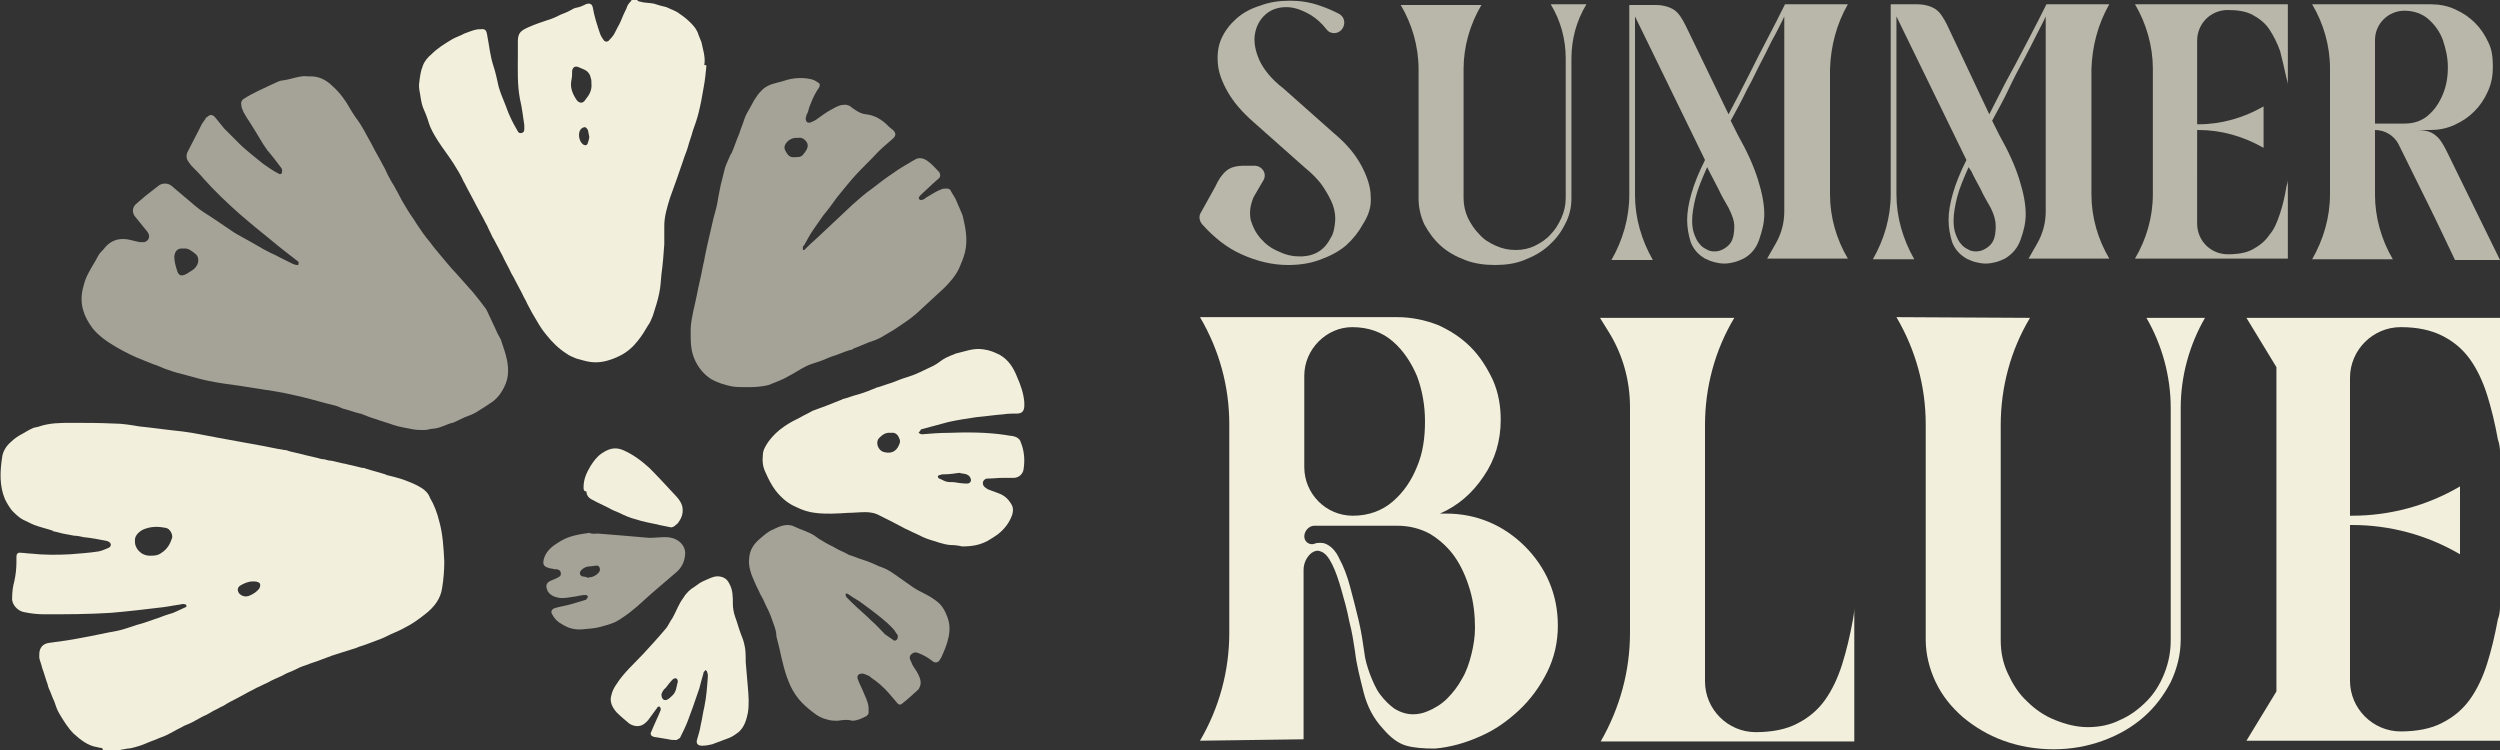
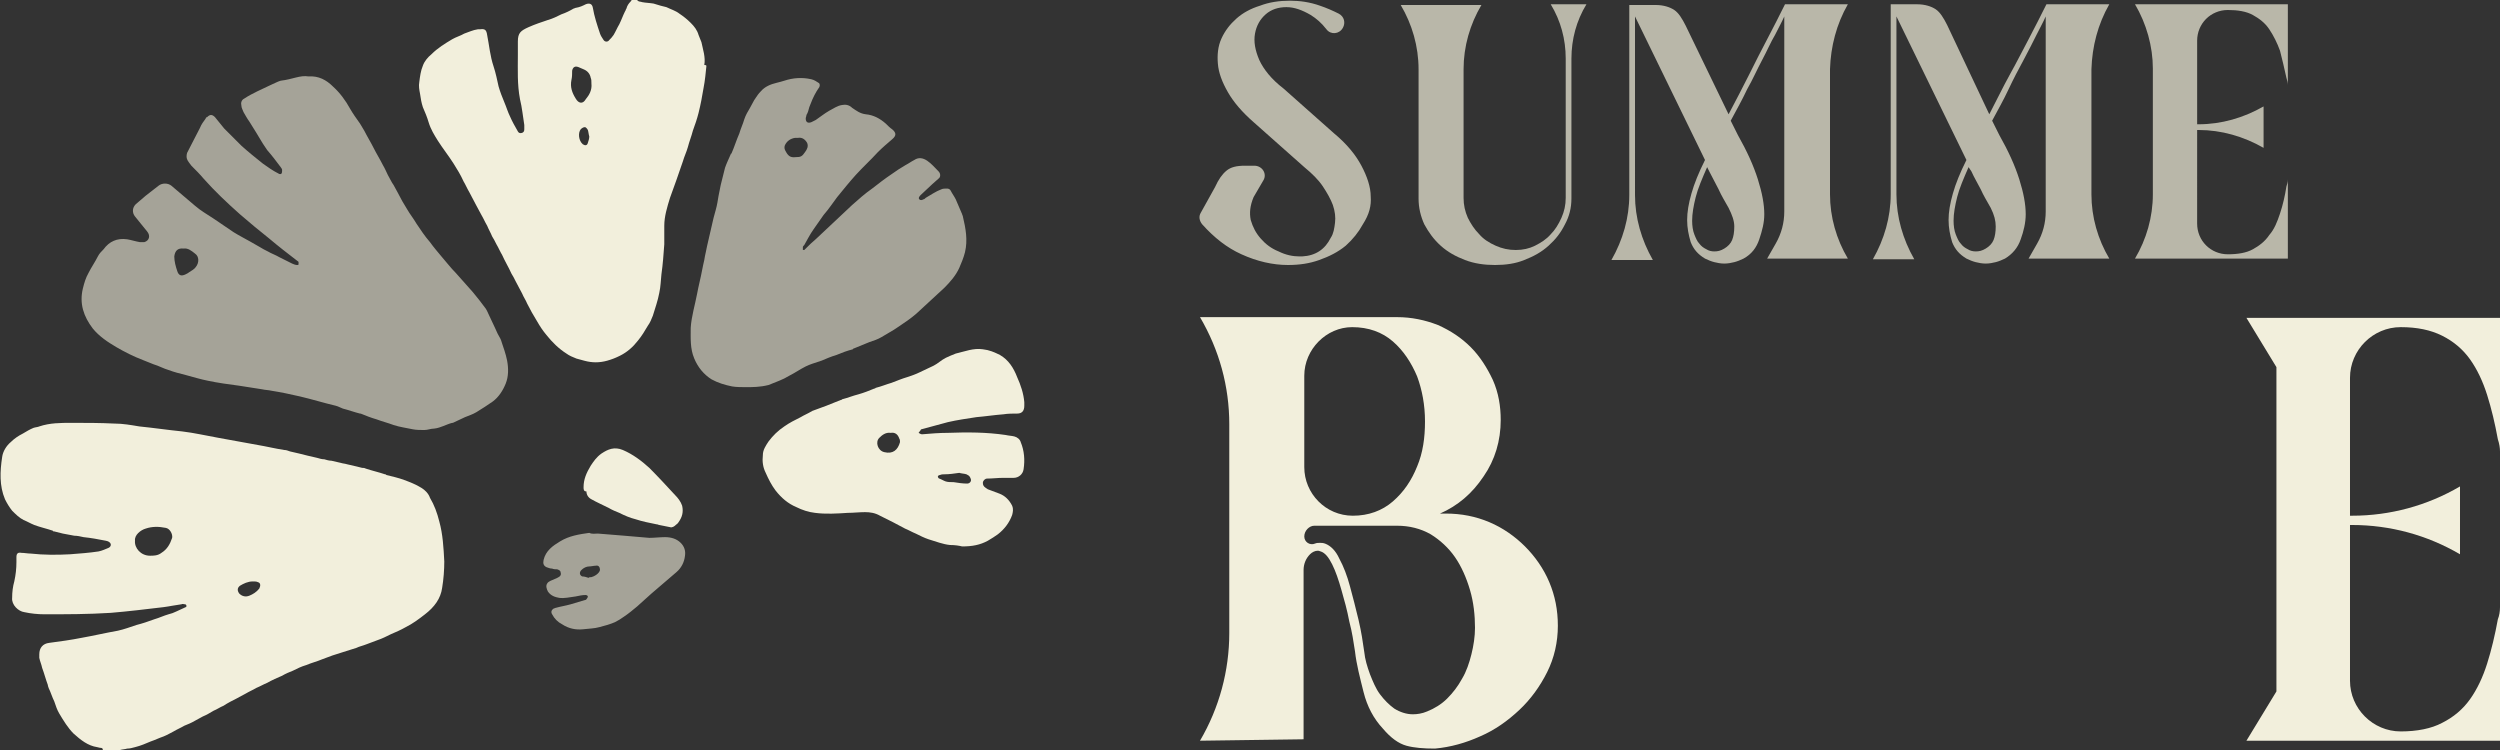
<svg xmlns="http://www.w3.org/2000/svg" version="1.1" id="Capa_1" x="0px" y="0px" viewBox="0 0 350 105" style="enable-background:new 0 0 350 105;" xml:space="preserve">
  <rect x="0" y="0" width="350" height="105" fill="#333333" stroke="none" />
  <style type="text/css">
	.st0{fill:#F2EFDC;}
	.st1{opacity:0.6;fill:#F2EFDC;enable-background:new    ;}
	.st2{opacity:0.7;}
</style>
  <g>
    <g id="Main_Logo">
      <g>
        <path class="st0" d="M14.4,105c0-0.2-0.1-0.3-0.3-0.3c-0.2,0-0.4-0.1-0.5-0.1c-1.3-0.2-2.3-1-3.3-1.9c-0.8-0.8-1.4-1.8-2-2.8     c-0.3-0.5-0.5-1.1-0.7-1.7c-0.3-0.6-0.5-1.3-0.8-1.9c0-0.1-0.1-0.2-0.1-0.4c-0.3-0.8-0.5-1.6-0.8-2.4c-0.1-0.5-0.3-0.9-0.4-1.4     c0-0.2,0-0.3,0-0.5c0-0.9,0.5-1.5,1.4-1.6c1.5-0.2,3-0.4,4.5-0.7c1.7-0.3,3.4-0.7,5.1-1c0.9-0.2,1.7-0.5,2.6-0.8     c0.8-0.2,1.7-0.5,2.5-0.8c0.7-0.2,1.3-0.5,2-0.7c0.4-0.1,0.7-0.2,1.1-0.4c0.4-0.2,0.9-0.4,1.3-0.6c0.1,0,0.1-0.1,0.1-0.2     c0-0.1-0.1-0.2-0.2-0.2c-0.2,0-0.3-0.1-0.5,0c-0.8,0.1-1.7,0.3-2.5,0.4c-2.5,0.3-5,0.6-7.4,0.8C12.3,86,9.3,86,6.2,86     c-0.9,0-1.9-0.1-2.8-0.3c-0.8-0.1-1.8-1-1.7-2c0-0.8,0.1-1.6,0.3-2.3c0.2-0.9,0.3-1.8,0.3-2.7c0-0.2,0-0.5,0-0.7     c0-0.5,0.2-0.7,0.7-0.6c0.4,0,0.9,0.1,1.3,0.1c1.8,0.2,3.7,0.2,5.5,0.1c1.3-0.1,2.7-0.2,4-0.4c0.5-0.1,0.9-0.3,1.4-0.5     c0.4-0.2,0.4-0.6,0.1-0.8c-0.1-0.1-0.4-0.2-0.5-0.2c-1-0.2-2.1-0.4-3.1-0.5c-0.4-0.1-0.9-0.2-1.3-0.2c-0.5-0.1-1.1-0.2-1.6-0.3     c-0.4-0.1-0.8-0.2-1.2-0.3c-0.1,0-0.2,0-0.2-0.1c-0.9-0.3-1.8-0.5-2.6-0.8c-0.5-0.2-1-0.5-1.5-0.7c-0.6-0.3-1.1-0.8-1.6-1.3     c-0.4-0.5-0.7-1-1-1.6c-0.8-1.9-0.7-3.9-0.4-5.9c0.1-0.8,0.6-1.6,1.2-2.1c0.5-0.5,1.1-0.9,1.7-1.2c0.5-0.3,1-0.6,1.5-0.8     c0.3-0.1,0.6-0.1,0.8-0.2c1.5-0.5,3-0.5,4.5-0.5c2,0,4,0,6,0.1c1.2,0,2.3,0.2,3.5,0.4c2,0.2,4,0.5,6,0.7c1.7,0.2,3.4,0.6,5.1,0.9     c1.8,0.3,3.7,0.7,5.5,1c1.2,0.2,2.4,0.5,3.7,0.7c0.3,0,0.5,0.1,0.8,0.2c0.4,0.1,0.9,0.2,1.3,0.3c0.4,0.1,0.8,0.2,1.2,0.3     c0.4,0.1,0.9,0.2,1.3,0.3c0.3,0.1,0.7,0.2,1,0.2c0.3,0.1,0.7,0.2,1,0.2c0.4,0.1,0.9,0.2,1.3,0.3c0.3,0.1,0.6,0.1,0.9,0.2     c0.4,0.1,0.9,0.2,1.3,0.3c0.3,0.1,0.5,0.1,0.8,0.2c0.2,0,0.3,0,0.5,0.1c0.9,0.3,1.8,0.5,2.7,0.8c0.1,0,0.1,0,0.2,0.1     c0.8,0.2,1.7,0.4,2.5,0.7c0.8,0.3,1.6,0.6,2.4,1.1c0.5,0.3,1,0.8,1.2,1.4c0.6,1,1,2.1,1.3,3.3c0.5,1.8,0.6,3.7,0.7,5.6     c0,1.2-0.1,2.5-0.3,3.7c-0.2,1.5-1.1,2.7-2.4,3.7c-0.9,0.7-1.7,1.3-2.7,1.8c-0.7,0.4-1.4,0.7-2.1,1c-0.6,0.3-1.2,0.6-1.8,0.8     c-0.5,0.2-1.1,0.4-1.6,0.6c-0.5,0.2-1,0.3-1.4,0.5c-0.6,0.2-1.3,0.4-1.9,0.6c-1,0.3-1.9,0.6-2.9,1c-0.7,0.3-1.5,0.5-2.2,0.8     c-0.7,0.2-1.3,0.5-1.9,0.8c-0.5,0.2-1,0.4-1.5,0.7c-0.7,0.3-1.4,0.6-2.1,1c-0.5,0.2-1,0.5-1.5,0.7c-0.5,0.3-1,0.5-1.5,0.8     c-0.4,0.2-0.9,0.5-1.3,0.7c-0.6,0.3-1.2,0.6-1.8,1c-0.5,0.2-0.9,0.5-1.4,0.7c-0.5,0.3-1,0.6-1.5,0.8c-0.4,0.2-0.7,0.4-1.1,0.6     c-0.5,0.3-1,0.5-1.5,0.7c-0.5,0.3-1,0.5-1.5,0.8c-0.4,0.2-0.9,0.5-1.4,0.7c-0.6,0.2-1.2,0.5-1.8,0.7c-0.7,0.3-1.4,0.6-2.2,0.8     c-0.4,0.1-0.7,0.2-1.1,0.2c-0.3,0.1-0.7,0.1-1,0.2c-0.1,0-0.1,0.2-0.2,0.3L14.4,105L14.4,105z M18.9,75.7c-0.1,1,0.8,2.1,2.1,2.1     c0.5,0,1.1,0,1.6-0.4c0.8-0.5,1.2-1.2,1.5-2.1c0.1-0.5-0.3-1.3-0.9-1.4c-1-0.2-1.9-0.2-2.8,0.1C19.7,74.2,18.8,74.9,18.9,75.7     L18.9,75.7z M35.4,81.4c-0.7,0-1.3,0.3-1.8,0.6c-0.4,0.3-0.4,0.7-0.1,1.1c0.4,0.4,0.9,0.5,1.4,0.3c0.5-0.2,1-0.5,1.4-1     c0.2-0.4,0.2-0.8-0.2-0.9C35.9,81.4,35.7,81.4,35.4,81.4L35.4,81.4z" />
        <path class="st1" d="M43.2,10.7c1.4-0.1,2.5,0.5,3.4,1.4c1,0.9,1.8,2,2.4,3.1c0.4,0.7,0.9,1.4,1.4,2.1c0.2,0.3,0.4,0.7,0.6,1     c0.4,0.8,0.9,1.6,1.3,2.4c0.4,0.8,0.9,1.6,1.3,2.4c0.3,0.5,0.5,1,0.7,1.4c0.3,0.5,0.5,1,0.8,1.4c0.2,0.4,0.4,0.7,0.6,1.1     c0.4,0.8,0.8,1.5,1.3,2.3c0.4,0.7,0.9,1.3,1.3,2c0.6,0.9,1.2,1.8,1.9,2.6c0.5,0.7,1.1,1.4,1.6,2c0.7,0.8,1.3,1.6,2,2.3     c0.8,0.9,1.6,1.8,2.4,2.7c0.6,0.7,1.2,1.5,1.8,2.3c0.2,0.3,0.3,0.6,0.5,1c0.3,0.6,0.5,1.1,0.8,1.7c0.2,0.5,0.5,1.1,0.8,1.6     c0,0.1,0.1,0.2,0.1,0.3c0.3,0.9,0.6,1.7,0.8,2.7c0.2,1.1,0.2,2.2-0.2,3.2c-0.4,1-1,1.9-1.8,2.5c-0.7,0.5-1.5,1-2.3,1.5     c-0.5,0.3-1.1,0.5-1.6,0.7c-0.6,0.3-1.1,0.5-1.7,0.8c0,0,0,0-0.1,0c-0.8,0.2-1.6,0.7-2.5,0.8c-0.5,0-0.9,0.2-1.4,0.2     c-0.5,0-1.1,0-1.6-0.1c-0.9-0.2-1.8-0.3-2.7-0.6c-0.8-0.3-1.6-0.5-2.4-0.8c-0.7-0.2-1.5-0.5-2.2-0.8c0,0-0.1,0-0.1,0     c-0.8-0.2-1.6-0.5-2.4-0.7c-0.3-0.1-0.6-0.3-1-0.4c-1.7-0.4-3.3-0.9-5-1.3c-1.3-0.3-2.7-0.6-4-0.8c-0.4-0.1-0.9-0.1-1.3-0.2     c-1.1-0.2-2.1-0.3-3.2-0.5c-1.5-0.2-3-0.4-4.4-0.7c-1-0.2-2-0.5-3.1-0.8c-0.8-0.2-1.6-0.4-2.4-0.7c-0.7-0.2-1.4-0.6-2.1-0.8     c-0.5-0.2-1-0.4-1.5-0.6c-1.3-0.5-2.5-1.1-3.7-1.8c-1.2-0.7-2.4-1.5-3.3-2.6c-1.3-1.7-1.9-3.5-1.4-5.6c0.2-0.8,0.4-1.5,0.8-2.2     c0.4-0.8,0.9-1.5,1.3-2.3c0.2-0.4,0.5-0.7,0.8-1c0.8-1.1,1.9-1.6,3.3-1.4c0.6,0.1,1.2,0.3,1.8,0.4c0.2,0,0.4,0,0.6,0     c0.7-0.2,0.9-0.9,0.4-1.5c-0.6-0.7-1.1-1.4-1.7-2.1c-0.4-0.5-0.4-1.2,0.1-1.7c0.5-0.4,0.9-0.8,1.4-1.2c0.6-0.5,1.2-0.9,1.8-1.4     c0.5-0.4,1.3-0.4,1.8,0c1.1,0.9,2.2,1.9,3.3,2.8c0.8,0.7,1.7,1.2,2.6,1.8c0.9,0.6,1.9,1.3,2.8,1.9c0.8,0.5,1.6,0.9,2.3,1.3     c0.5,0.3,0.9,0.5,1.4,0.8c0.3,0.2,0.7,0.4,1.1,0.6c0.5,0.3,1.1,0.5,1.6,0.8c0.6,0.3,1.2,0.6,1.8,0.9c0.2,0.1,0.5,0.2,0.7,0.2     c0.1,0,0.2,0,0.2-0.1c0-0.1,0-0.2,0-0.3c0-0.1-0.1-0.1-0.2-0.2c-1.3-1-2.6-2-3.9-3.1c-1.4-1.1-2.7-2.2-4.1-3.4     c-1.8-1.6-3.5-3.2-5.1-5c-0.5-0.6-1.1-1.2-1.7-1.8c-0.2-0.3-0.5-0.6-0.6-0.9c-0.1-0.2-0.1-0.6,0-0.9c0.6-1.2,1.2-2.3,1.8-3.5     c0.2-0.5,0.5-0.9,0.8-1.3c0-0.1,0.1-0.2,0.2-0.2c0.4-0.4,0.7-0.4,1.1,0c0.4,0.5,0.9,1.1,1.3,1.6c0.8,0.8,1.6,1.6,2.4,2.4     c1,0.9,2,1.7,3,2.5c0.7,0.5,1.4,1,2.2,1.4c0.1,0.1,0.4,0.1,0.4,0c0.1-0.1,0.1-0.3,0.1-0.5c0-0.1-0.1-0.3-0.2-0.4     c-0.6-0.8-1.2-1.6-1.9-2.4c-0.2-0.3-0.4-0.6-0.6-0.9c-0.6-1-1.2-2-1.9-3.1c-0.3-0.4-0.5-0.8-0.8-1.3c-0.1-0.3-0.3-0.6-0.3-0.9     c-0.1-0.4,0-0.8,0.4-1c0.6-0.4,1.2-0.7,1.8-1c0.6-0.3,1.3-0.6,1.9-0.9c0.5-0.2,1-0.5,1.4-0.6C41,11.1,42,10.5,43.2,10.7     L43.2,10.7z M25.7,34.8c-0.8-0.1-1.2,0.3-1.3,1.1c0,0.7,0.2,1.4,0.4,2c0.2,0.7,0.6,0.8,1.2,0.5c0.2-0.1,0.4-0.2,0.5-0.3     c0.3-0.2,0.7-0.4,0.9-0.7c0.5-0.6,0.5-1.5-0.1-1.9C26.8,35.1,26.3,34.7,25.7,34.8L25.7,34.8z" />
-         <path class="st0" d="M98.9,9.2c-0.1,1-0.2,2.1-0.4,3.1c-0.2,1.2-0.4,2.3-0.7,3.5c-0.2,0.8-0.5,1.7-0.8,2.5     c-0.2,0.8-0.5,1.5-0.7,2.3c-0.2,0.7-0.5,1.3-0.7,2c-0.3,0.9-0.6,1.7-0.9,2.6c-0.3,0.8-0.6,1.7-0.9,2.5c-0.4,1.3-0.8,2.6-0.8,3.9     c0,0.9,0,1.7,0,2.6c-0.1,1.4-0.2,2.8-0.4,4.2c-0.1,0.9-0.1,1.7-0.3,2.6c-0.2,1.1-0.6,2.2-0.9,3.2c-0.2,0.5-0.4,1-0.7,1.4     c-0.4,0.7-0.9,1.5-1.4,2.1c-0.7,0.9-1.5,1.6-2.5,2.1c-0.6,0.3-1.1,0.5-1.8,0.7c-1.1,0.3-2.1,0.3-3.2,0c-0.4-0.1-0.7-0.2-1.1-0.3     c-0.5-0.2-1-0.4-1.4-0.7c-1.1-0.7-2-1.6-2.8-2.6c-0.5-0.6-0.9-1.2-1.3-1.9c-0.5-0.8-1-1.7-1.4-2.5c-0.2-0.5-0.5-0.9-0.7-1.4     c-0.3-0.6-0.6-1.1-0.9-1.7c-0.2-0.4-0.4-0.8-0.6-1.1c-0.4-0.9-0.9-1.7-1.3-2.6c-0.3-0.5-0.5-1-0.8-1.5c-0.2-0.4-0.4-0.8-0.6-1.1     c-0.2-0.5-0.5-1-0.7-1.5c-0.3-0.5-0.5-1-0.8-1.5c-0.2-0.4-0.5-0.9-0.7-1.3c-0.3-0.6-0.7-1.3-1-1.9c-0.3-0.5-0.5-1-0.8-1.5     c-0.4-0.9-0.9-1.7-1.4-2.5c-0.7-1.1-1.5-2.1-2.2-3.2c-0.5-0.8-1-1.6-1.3-2.6c-0.2-0.7-0.5-1.4-0.8-2.1c-0.2-0.6-0.3-1.2-0.4-1.9     c-0.1-0.5-0.2-1.1-0.1-1.6c0.1-0.8,0.2-1.6,0.5-2.3c0.2-0.6,0.7-1.2,1.2-1.6c0.9-0.9,1.9-1.5,2.9-2.1c0.5-0.3,1.2-0.5,1.7-0.8     c0.6-0.2,1.2-0.5,1.9-0.6c0.1,0,0.2,0,0.3,0c0.7-0.1,0.9,0.1,1,0.8c0.3,1.5,0.4,2.9,0.9,4.4c0.3,0.9,0.5,1.9,0.7,2.8     c0.2,0.7,0.5,1.5,0.8,2.2c0.3,0.7,0.5,1.4,0.8,2c0.3,0.7,0.7,1.4,1.1,2.1c0.1,0.2,0.3,0.3,0.6,0.2c0.2-0.1,0.3-0.2,0.3-0.5     c0-0.2,0-0.4,0-0.6c-0.2-1.2-0.3-2.4-0.6-3.6c-0.4-2.1-0.3-4.1-0.3-6.2c0-0.6,0-1.3,0-1.9c0-1.2,0.4-1.5,1.5-2     c0.9-0.4,1.8-0.7,2.7-1c0.7-0.2,1.3-0.5,1.9-0.8c0.6-0.2,1.2-0.5,1.7-0.8c0.1,0,0.2-0.1,0.3-0.1C81.2,1,81.6,0.8,82,0.6     c0.5-0.2,0.9-0.1,1,0.5c0.2,1.2,0.6,2.4,1,3.6c0.1,0.3,0.3,0.6,0.5,0.9c0.2,0.3,0.6,0.3,0.8,0c0.2-0.2,0.4-0.4,0.6-0.7     c0.3-0.5,0.5-1,0.8-1.5c0.3-0.6,0.5-1.2,0.8-1.8c0.1-0.1,0.1-0.3,0.2-0.4c0.1-0.4,0.3-0.7,0.6-1C88.4-0.1,88.7,0,89,0     c0.1,0,0.1,0,0.2,0c0.2,0.3,0.5,0.2,0.7,0.3c0.5,0.1,1,0.1,1.6,0.2c0.3,0.1,0.7,0.2,1,0.3c0.3,0.1,0.5,0.1,0.8,0.2     c0.6,0.3,1.3,0.5,1.8,0.9c0.6,0.4,1.1,0.8,1.6,1.3c0.5,0.5,0.9,1,1.1,1.7c0.1,0.3,0.3,0.7,0.4,1c0.2,1,0.6,2.1,0.4,3.2     C98.8,9.1,98.8,9.1,98.9,9.2L98.9,9.2z M82.8,11.7c0-0.3,0-0.6-0.1-0.8c-0.1-0.6-0.5-1-1-1.2c-0.2-0.1-0.5-0.2-0.7-0.3     c-0.5-0.2-0.8,0-0.9,0.5c0,0.4,0,0.9-0.1,1.3c-0.2,1,0.1,1.8,0.6,2.6c0.4,0.7,1,0.8,1.4,0.1C82.5,13.3,82.9,12.6,82.8,11.7     L82.8,11.7z M82.5,19.1c-0.1-0.3-0.1-0.6-0.2-0.9c-0.1-0.2-0.3-0.4-0.4-0.4c-0.2,0-0.4,0.1-0.6,0.3c-0.4,0.5-0.3,1.6,0.3,2.1     c0.3,0.2,0.6,0.2,0.7-0.2C82.4,19.7,82.5,19.4,82.5,19.1L82.5,19.1z" />
+         <path class="st0" d="M98.9,9.2c-0.1,1-0.2,2.1-0.4,3.1c-0.2,1.2-0.4,2.3-0.7,3.5c-0.2,0.8-0.5,1.7-0.8,2.5     c-0.2,0.8-0.5,1.5-0.7,2.3c-0.2,0.7-0.5,1.3-0.7,2c-0.3,0.9-0.6,1.7-0.9,2.6c-0.3,0.8-0.6,1.7-0.9,2.5c-0.4,1.3-0.8,2.6-0.8,3.9     c0,0.9,0,1.7,0,2.6c-0.1,1.4-0.2,2.8-0.4,4.2c-0.1,0.9-0.1,1.7-0.3,2.6c-0.2,1.1-0.6,2.2-0.9,3.2c-0.2,0.5-0.4,1-0.7,1.4     c-0.4,0.7-0.9,1.5-1.4,2.1c-0.7,0.9-1.5,1.6-2.5,2.1c-0.6,0.3-1.1,0.5-1.8,0.7c-1.1,0.3-2.1,0.3-3.2,0c-0.4-0.1-0.7-0.2-1.1-0.3     c-0.5-0.2-1-0.4-1.4-0.7c-1.1-0.7-2-1.6-2.8-2.6c-0.5-0.6-0.9-1.2-1.3-1.9c-0.5-0.8-1-1.7-1.4-2.5c-0.2-0.5-0.5-0.9-0.7-1.4     c-0.3-0.6-0.6-1.1-0.9-1.7c-0.2-0.4-0.4-0.8-0.6-1.1c-0.4-0.9-0.9-1.7-1.3-2.6c-0.3-0.5-0.5-1-0.8-1.5c-0.2-0.4-0.4-0.8-0.6-1.1     c-0.2-0.5-0.5-1-0.7-1.5c-0.3-0.5-0.5-1-0.8-1.5c-0.2-0.4-0.5-0.9-0.7-1.3c-0.3-0.6-0.7-1.3-1-1.9c-0.3-0.5-0.5-1-0.8-1.5     c-0.4-0.9-0.9-1.7-1.4-2.5c-0.7-1.1-1.5-2.1-2.2-3.2c-0.5-0.8-1-1.6-1.3-2.6c-0.2-0.7-0.5-1.4-0.8-2.1c-0.2-0.6-0.3-1.2-0.4-1.9     c-0.1-0.5-0.2-1.1-0.1-1.6c0.1-0.8,0.2-1.6,0.5-2.3c0.2-0.6,0.7-1.2,1.2-1.6c0.9-0.9,1.9-1.5,2.9-2.1c0.5-0.3,1.2-0.5,1.7-0.8     c0.6-0.2,1.2-0.5,1.9-0.6c0.1,0,0.2,0,0.3,0c0.7-0.1,0.9,0.1,1,0.8c0.3,1.5,0.4,2.9,0.9,4.4c0.3,0.9,0.5,1.9,0.7,2.8     c0.2,0.7,0.5,1.5,0.8,2.2c0.3,0.7,0.5,1.4,0.8,2c0.3,0.7,0.7,1.4,1.1,2.1c0.1,0.2,0.3,0.3,0.6,0.2c0.2-0.1,0.3-0.2,0.3-0.5     c0-0.2,0-0.4,0-0.6c-0.2-1.2-0.3-2.4-0.6-3.6c-0.4-2.1-0.3-4.1-0.3-6.2c0-0.6,0-1.3,0-1.9c0-1.2,0.4-1.5,1.5-2     c0.9-0.4,1.8-0.7,2.7-1c0.7-0.2,1.3-0.5,1.9-0.8c0.6-0.2,1.2-0.5,1.7-0.8c0.1,0,0.2-0.1,0.3-0.1C81.2,1,81.6,0.8,82,0.6     c0.5-0.2,0.9-0.1,1,0.5c0.2,1.2,0.6,2.4,1,3.6c0.1,0.3,0.3,0.6,0.5,0.9c0.2,0.3,0.6,0.3,0.8,0c0.2-0.2,0.4-0.4,0.6-0.7     c0.3-0.5,0.5-1,0.8-1.5c0.3-0.6,0.5-1.2,0.8-1.8c0.1-0.1,0.1-0.3,0.2-0.4c0.1-0.4,0.3-0.7,0.6-1C88.4-0.1,88.7,0,89,0     c0.1,0,0.1,0,0.2,0c0.2,0.3,0.5,0.2,0.7,0.3c0.5,0.1,1,0.1,1.6,0.2c0.3,0.1,0.7,0.2,1,0.3c0.3,0.1,0.5,0.1,0.8,0.2     c0.6,0.3,1.3,0.5,1.8,0.9c0.6,0.4,1.1,0.8,1.6,1.3c0.5,0.5,0.9,1,1.1,1.7c0.1,0.3,0.3,0.7,0.4,1c0.2,1,0.6,2.1,0.4,3.2     C98.8,9.1,98.8,9.1,98.9,9.2L98.9,9.2z M82.8,11.7c0-0.3,0-0.6-0.1-0.8c-0.1-0.6-0.5-1-1-1.2c-0.2-0.1-0.5-0.2-0.7-0.3     c-0.5-0.2-0.8,0-0.9,0.5c0,0.4,0,0.9-0.1,1.3c-0.2,1,0.1,1.8,0.6,2.6c0.4,0.7,1,0.8,1.4,0.1C82.5,13.3,82.9,12.6,82.8,11.7     L82.8,11.7z M82.5,19.1c-0.1-0.3-0.1-0.6-0.2-0.9c-0.1-0.2-0.3-0.4-0.4-0.4c-0.2,0-0.4,0.1-0.6,0.3c-0.4,0.5-0.3,1.6,0.3,2.1     c0.3,0.2,0.6,0.2,0.7-0.2C82.4,19.7,82.5,19.4,82.5,19.1z" />
        <path class="st1" d="M104.4,54.2c-0.6,0-1.3,0-1.9-0.1c-1-0.2-2-0.5-2.9-1c-1.1-0.7-1.9-1.7-2.4-2.9c-0.6-1.4-0.5-2.9-0.5-4.3     c0.1-1.6,0.6-3.2,0.9-4.8c0.2-1.1,0.5-2.2,0.7-3.3c0.1-0.5,0.2-1,0.3-1.4c0.1-0.7,0.3-1.4,0.4-2c0.3-1.3,0.6-2.6,0.9-3.9     c0.1-0.4,0.2-0.7,0.3-1.1c0.2-0.7,0.3-1.4,0.4-2c0.1-0.5,0.2-1,0.3-1.5c0.2-0.8,0.4-1.6,0.6-2.4c0.2-0.6,0.5-1.2,0.8-1.9     c0,0,0-0.1,0.1-0.1c0.4-0.9,0.7-1.9,1.1-2.8c0.2-0.7,0.5-1.3,0.7-2c0.2-0.6,0.5-1.1,0.8-1.6c0.3-0.5,0.5-1,0.8-1.4     c0.2-0.3,0.4-0.6,0.7-0.9c0.6-0.7,1.4-1,2.2-1.2c0.4-0.1,0.8-0.2,1.1-0.3c1.2-0.4,2.5-0.5,3.8-0.2c0.4,0.1,0.7,0.3,1,0.5     c0.2,0.1,0.2,0.4,0.1,0.6c-0.5,0.7-0.9,1.5-1.2,2.3c-0.1,0.2-0.1,0.3-0.2,0.5c-0.1,0.4-0.2,0.8-0.4,1.1c0,0.2-0.1,0.3-0.1,0.5     c0,0.5,0.3,0.7,0.8,0.5c0.2-0.1,0.4-0.2,0.6-0.3c0.6-0.4,1.2-0.9,1.9-1.3c0.6-0.3,1.1-0.7,1.8-0.8c0.5-0.1,1,0,1.4,0.4     c0.6,0.4,1.1,0.8,1.9,0.9c1.1,0.1,2,0.6,2.8,1.3c0.3,0.3,0.6,0.6,0.9,0.8c0.6,0.5,0.6,0.9,0,1.4c-0.7,0.6-1.4,1.2-2,1.8     c-1,1.1-2.1,2.1-3.1,3.2c-0.9,1-1.7,2-2.6,3.1c-0.6,0.8-1.2,1.7-1.9,2.5c-0.5,0.7-0.9,1.3-1.4,2c-0.5,0.7-0.9,1.5-1.3,2.2     c-0.1,0.1-0.2,0.2-0.2,0.3c0,0.1,0,0.3,0,0.4c0.1,0,0.3,0,0.3-0.1c0.5-0.5,1-1,1.6-1.5c1.7-1.6,3.3-3.1,5-4.7     c0.9-0.8,1.8-1.6,2.8-2.3c0.9-0.7,1.8-1.4,2.7-2c0.7-0.5,1.3-0.9,2-1.3c0.4-0.2,0.8-0.5,1.2-0.7c0.6-0.4,1.2-0.3,1.8,0.1     c0.6,0.4,1.1,1,1.6,1.5c0.3,0.3,0.3,0.8,0,1c-0.3,0.3-0.6,0.5-0.9,0.8c-0.5,0.5-1.1,1-1.6,1.5c-0.1,0.1-0.4,0.4-0.2,0.6     c0.2,0.2,0.4,0.1,0.6,0c0.1,0,0.2-0.1,0.3-0.2c0.7-0.4,1.4-0.9,2.2-1.2c0.2-0.1,0.5-0.1,0.8-0.1c0.2,0,0.4,0.1,0.5,0.3     c0.2,0.4,0.5,0.8,0.7,1.2c0.3,0.7,0.6,1.4,0.9,2.1c0,0.1,0.1,0.2,0.1,0.3c0.4,1.7,0.7,3.3,0.3,5c-0.2,0.8-0.5,1.5-0.8,2.2     c-0.5,1.1-1.3,2-2.1,2.8c-1.3,1.2-2.6,2.4-3.9,3.6c-0.8,0.7-1.7,1.3-2.6,1.9c-0.7,0.5-1.5,0.9-2.3,1.4c-0.5,0.3-1.1,0.5-1.7,0.7     c-0.7,0.3-1.5,0.6-2.2,0.9c0,0-0.1,0-0.1,0.1c-0.8,0.2-1.6,0.5-2.3,0.8c-0.7,0.2-1.4,0.5-2.1,0.8c-0.1,0-0.2,0.1-0.3,0.1     c-0.6,0.2-1.3,0.4-1.9,0.7c-0.8,0.4-1.5,0.9-2.3,1.3c-0.5,0.3-0.9,0.5-1.4,0.7c-0.5,0.2-1,0.4-1.5,0.6     C106.4,54.2,105.4,54.2,104.4,54.2L104.4,54.2z M111.4,22c0.7,0,0.9-0.1,1.3-0.7c0.3-0.4,0.5-0.8,0.3-1.3     c-0.3-0.5-0.7-0.8-1.3-0.7c-0.1,0-0.3,0-0.4,0c-0.6,0.1-1.1,0.4-1.4,1c-0.1,0.2-0.1,0.5,0,0.7C110.3,21.8,110.6,22.1,111.4,22     L111.4,22z" />
        <path class="st0" d="M134.7,76.5c-0.4-0.1-1-0.2-1.7-0.2c-1-0.1-2-0.5-3-0.8c-0.6-0.2-1.2-0.5-1.8-0.8c-0.5-0.2-1-0.5-1.5-0.7     c-0.6-0.3-1.1-0.6-1.7-0.9c-0.6-0.3-1.2-0.6-1.8-0.9c-0.7-0.4-1.4-0.5-2.1-0.5c-0.8,0-1.6,0.1-2.4,0.1c-1.5,0.1-3.1,0.2-4.6,0     c-0.9-0.1-1.8-0.4-2.6-0.8c-1.2-0.5-2.1-1.3-2.9-2.3c-0.6-0.8-1-1.6-1.4-2.5c-0.4-0.8-0.5-1.6-0.4-2.5c0-0.7,0.4-1.3,0.8-1.9     c0.6-0.8,1.3-1.5,2.2-2.1c0.7-0.5,1.5-0.9,2.3-1.3c0.5-0.3,1-0.5,1.5-0.8c0.1,0,0.1-0.1,0.2-0.1c0.6-0.2,1.3-0.5,1.9-0.7     c0.7-0.3,1.3-0.5,2-0.8c0.1,0,0.1,0,0.2-0.1c0.8-0.2,1.5-0.5,2.3-0.7c0.7-0.2,1.5-0.5,2.2-0.8c0.1,0,0.1,0,0.2-0.1     c0.8-0.2,1.5-0.5,2.2-0.7c0.8-0.3,1.5-0.6,2.2-0.8c0.6-0.2,1.2-0.4,1.8-0.7c0.6-0.3,1.3-0.6,1.9-0.9c0.6-0.3,1.1-0.8,1.7-1.1     c0.4-0.2,0.9-0.4,1.4-0.6c1.3-0.3,2.5-0.8,3.8-0.6c0.9,0.1,1.6,0.4,2.4,0.8c1.2,0.7,1.9,1.8,2.4,3.1c0.5,1.1,0.9,2.3,1,3.5     c0,0.1,0,0.3,0,0.5c0,0.7-0.3,1.1-1,1.1c-0.6,0-1.3,0-1.9,0.1c-1.3,0.1-2.6,0.3-3.8,0.4c-1.3,0.2-2.7,0.4-4,0.7     c-1.2,0.3-2.5,0.7-3.7,1c0,0-0.1,0-0.1,0.1c-0.1,0.1-0.2,0.3-0.3,0.4c0.2,0.1,0.3,0.2,0.5,0.2c1.2-0.1,2.4-0.2,3.6-0.2     c2.7-0.1,5.4-0.1,8.1,0.3c0.4,0.1,0.8,0.1,1.2,0.2c0.4,0.1,0.8,0.4,0.9,0.8c0.5,1.2,0.6,2.5,0.4,3.8c-0.1,0.7-0.7,1.2-1.4,1.2     c-0.5,0-1,0-1.5,0c-0.7,0-1.5,0.1-2.2,0.1c-0.3,0-0.6,0.3-0.6,0.6s0.1,0.5,0.4,0.7c0.1,0.1,0.2,0.1,0.3,0.2     c0.5,0.2,1.1,0.4,1.6,0.6c0.8,0.3,1.4,0.9,1.8,1.7c0.2,0.5,0.1,0.9,0,1.3c-0.4,1.1-1.1,2-2,2.7c-0.4,0.3-0.9,0.6-1.4,0.9     C137.2,76.3,136.1,76.5,134.7,76.5L134.7,76.5z M124.7,60.6c-0.7-0.1-1.2,0.3-1.6,0.7c-0.6,0.6-0.2,1.8,0.7,2     c1.2,0.3,1.9-0.3,2.2-1.4c0-0.1,0-0.4-0.1-0.5C125.7,60.8,125.3,60.5,124.7,60.6L124.7,60.6z M134.3,66.2c-0.7,0.1-1.4,0.2-2,0.2     c-0.2,0-0.5,0-0.7,0.1c-0.1,0-0.3,0.1-0.3,0.2c0,0.1,0.1,0.3,0.2,0.3c0.3,0.1,0.6,0.3,0.9,0.4c0.3,0.1,0.7,0.1,1.1,0.1     c0.6,0.1,1.3,0.2,1.9,0.2c0.2,0,0.4-0.1,0.5-0.3c0.1-0.2,0-0.4-0.1-0.6c-0.1-0.2-0.3-0.3-0.5-0.4C135,66.3,134.6,66.3,134.3,66.2     z" />
-         <path class="st1" d="M117.3,100.9c-0.5,0-1.1,0-1.6-0.2c-0.5-0.1-1.1-0.4-1.5-0.7c-0.7-0.5-1.3-1-1.9-1.6     c-0.7-0.7-1.2-1.5-1.6-2.3c-0.8-1.7-1.2-3.6-1.6-5.4c-0.1-0.4-0.2-0.8-0.3-1.2c0-0.1-0.1-0.3-0.1-0.4c0-0.9-0.4-1.7-0.7-2.6     c-0.2-0.6-0.5-1.2-0.8-1.8c-0.2-0.5-0.5-1.1-0.8-1.6c-0.2-0.5-0.5-1-0.7-1.5c-0.5-1.1-1-2.3-0.8-3.6c0.1-1,0.6-1.8,1.4-2.5     c0.6-0.5,1.2-1.1,2-1.4c1-0.5,2-0.9,3.1-0.3c0.6,0.3,1.3,0.5,1.9,0.8c0.5,0.2,0.9,0.5,1.3,0.8c0.3,0.2,0.7,0.4,1,0.6     c0.5,0.3,1,0.5,1.5,0.8c0.5,0.3,1.1,0.5,1.6,0.8c0.1,0,0.1,0.1,0.2,0.1c0.7,0.2,1.3,0.5,2,0.7c0.7,0.2,1.3,0.5,2,0.8     c0.1,0.1,0.3,0.1,0.5,0.2c0.6,0.2,1.1,0.5,1.7,0.9c0.6,0.4,1.1,0.8,1.7,1.2c0.3,0.2,0.7,0.5,1,0.7c0.6,0.4,1.2,0.7,1.8,1     c0.6,0.3,1.2,0.7,1.7,1.1c0.6,0.5,1,1.2,1.3,2c0.4,1,0.4,1.9,0.2,2.9c-0.2,1-0.6,1.9-1,2.8c-0.1,0.2-0.2,0.3-0.3,0.5     c-0.3,0.3-0.6,0.3-0.9,0.1c-0.6-0.5-1.3-0.9-2.1-1.2c-0.3-0.1-0.5-0.1-0.8,0.1c-0.3,0.2-0.4,0.5-0.3,0.8c0.1,0.2,0.2,0.4,0.3,0.7     c0.2,0.4,0.6,0.9,0.8,1.3c0.3,0.6,0.6,1.3,0.2,2c0,0.1-0.1,0.1-0.1,0.2c-0.8,0.7-1.5,1.4-2.3,2c-0.2,0.2-0.5,0.2-0.7-0.1     c-0.4-0.5-0.8-0.9-1.2-1.4c-0.7-0.8-1.5-1.5-2.4-2.1c-0.1-0.1-0.2-0.2-0.4-0.3c-0.3-0.1-0.6-0.3-0.9-0.3c-0.5,0-0.8,0.3-0.6,0.8     c0.2,0.6,0.5,1.1,0.7,1.6c0.3,0.8,0.7,1.4,0.8,2.3c0,0.2,0,0.5,0,0.8c0,0.2-0.2,0.4-0.4,0.5c-0.6,0.3-1.2,0.6-1.9,0.6     C118.6,100.7,118,100.8,117.3,100.9L117.3,100.9z M125.7,89.1c0,0,0-0.2-0.1-0.3c-0.2-0.2-0.3-0.5-0.5-0.7c-1-1.1-2.2-2-3.4-2.9     c-0.7-0.5-1.3-1-2-1.4c-0.4-0.2-0.7-0.5-1.1-0.7c-0.1,0-0.2,0-0.2,0c0,0,0,0.2,0,0.3c0,0.1,0.1,0.1,0.1,0.2     c0.2,0.2,0.5,0.5,0.7,0.7c0.9,0.9,1.9,1.7,2.8,2.6c0.7,0.6,1.3,1.3,1.9,1.9c0.4,0.3,0.9,0.6,1.3,0.9     C125.5,89.7,125.7,89.5,125.7,89.1L125.7,89.1z" />
-         <path class="st0" d="M104.4,92.7c0.1,1.2,0.2,2.3,0.3,3.5c0.1,1.2,0.2,2.4,0,3.6c-0.2,1-0.5,2-1.3,2.7c-0.4,0.3-0.8,0.6-1.3,0.8     c-0.8,0.3-1.6,0.6-2.4,0.9c-0.4,0.1-0.9,0.2-1.4,0.2c-0.6,0-0.9-0.3-0.7-0.9c0.2-0.7,0.4-1.3,0.5-2c0.2-0.8,0.3-1.7,0.5-2.5     c0.3-1.4,0.4-2.9,0.5-4.3c0-0.2,0-0.4-0.1-0.6c0-0.1-0.1-0.2-0.2-0.3c-0.1,0.1-0.2,0.2-0.3,0.3c0,0,0,0,0,0.1     c-0.2,0.7-0.4,1.4-0.6,2.2c-0.3,0.9-0.6,1.7-0.9,2.6c-0.2,0.6-0.5,1.3-0.7,1.9c-0.3,0.8-0.7,1.6-1.1,2.4     c-0.1,0.1-0.3,0.2-0.5,0.3c-0.4,0-0.8,0-1.1-0.1c-0.6-0.1-1.2-0.2-1.8-0.3c-0.1,0-0.2,0-0.4-0.1c-0.3-0.1-0.4-0.4-0.2-0.7     c0.4-1,0.9-2,1.3-3c0,0,0-0.1,0-0.2c0-0.1-0.1-0.2-0.2-0.3c-0.1,0-0.3,0.1-0.3,0.2c-0.4,0.5-0.7,1-1.1,1.5     c-0.2,0.3-0.5,0.6-0.8,0.8c-0.6,0.4-1.4,0.3-2-0.1c-0.6-0.5-1.2-1-1.8-1.6c-0.6-0.7-1-1.5-0.7-2.4c0.1-0.5,0.4-1.1,0.7-1.5     c1-1.6,2.5-2.9,3.8-4.3c1.1-1.2,2.2-2.4,3.2-3.6c0.3-0.4,0.5-0.9,0.8-1.3c0.3-0.5,0.5-1,0.8-1.6c0.2-0.4,0.4-0.8,0.7-1.2     c0.4-0.7,1-1.3,1.7-1.7c0.4-0.3,0.8-0.6,1.3-0.8c0.7-0.3,1.4-0.7,2.1-0.6c0.7,0.1,1.1,0.4,1.4,1c0.5,0.9,0.5,1.8,0.5,2.8     c0,0.6,0.1,1.2,0.3,1.8c0.3,0.8,0.5,1.6,0.8,2.4c0.2,0.5,0.4,1,0.5,1.5C104.4,90.9,104.4,91.8,104.4,92.7     C104.5,92.7,104.4,92.7,104.4,92.7L104.4,92.7z M92.6,97.2c0,0.7,0.4,1,0.9,0.7c0.2-0.1,0.5-0.4,0.7-0.6c0.5-0.5,0.5-1.2,0.7-1.9     c0-0.1-0.1-0.4-0.2-0.4c-0.1-0.1-0.4,0-0.5,0.1c-0.4,0.4-0.7,0.8-1,1.2C92.9,96.5,92.7,96.9,92.6,97.2L92.6,97.2z" />
        <path class="st1" d="M83.7,74.7c1.2,0.1,2.4,0.2,3.7,0.3c1.2,0.1,2.3,0.2,3.5,0.3c0.7,0,1.5-0.1,2.2-0.1c0.8,0,1.6,0.2,2.2,0.8     c0.5,0.5,0.7,1.1,0.6,1.8c-0.1,0.9-0.5,1.7-1.2,2.3c-1.2,1-2.3,2-3.5,3c-0.7,0.6-1.3,1.2-2,1.8c-0.6,0.5-1.2,1-1.8,1.4     c-0.4,0.3-0.9,0.6-1.3,0.8c-0.7,0.3-1.4,0.5-2.2,0.7c-0.7,0.2-1.5,0.2-2.3,0.3c-1,0.1-2-0.1-2.9-0.7c-0.6-0.3-1.1-0.8-1.4-1.4     c-0.2-0.3-0.1-0.6,0.2-0.8c0.1,0,0.2-0.1,0.3-0.1c0.7-0.2,1.4-0.3,2.1-0.5c0.7-0.2,1.3-0.4,2-0.6c0.1,0,0.1,0,0.2-0.1     c0.1-0.1,0.2-0.3,0.2-0.4c0-0.1-0.2-0.2-0.3-0.2c-0.5,0-0.9,0.1-1.4,0.2c-0.8,0.1-1.6,0.3-2.3,0.2c-0.6-0.1-1.2-0.3-1.6-0.9     c-0.2-0.4-0.3-0.8-0.1-1.1c0.1-0.2,0.3-0.3,0.5-0.4c0.4-0.2,0.8-0.3,1.1-0.5c0.2-0.1,0.4-0.3,0.3-0.6c0-0.3-0.2-0.4-0.5-0.5     c-0.2,0-0.5,0-0.7-0.1c-0.3,0-0.5-0.1-0.8-0.2c-0.4-0.2-0.5-0.5-0.4-1c0.3-1.3,1.3-2,2.3-2.6c1.3-0.8,2.7-1,4.1-1.2     C82.9,74.8,83.3,74.7,83.7,74.7L83.7,74.7z M82.4,80.9C82.4,80.9,82.4,80.8,82.4,80.9c0.1-0.1,0.2-0.1,0.4-0.1     c0.4-0.1,1.1-0.5,1.2-1c0-0.4-0.2-0.7-0.6-0.6c-0.3,0-0.6,0.1-0.9,0.1c-0.4,0-0.8,0.2-1.1,0.5s-0.3,0.7,0.1,0.9     C81.8,80.7,82.1,80.8,82.4,80.9L82.4,80.9z" />
        <path class="st0" d="M81.7,68.2c0-1.1,0.4-2,1-3c0.4-0.6,0.8-1.2,1.5-1.7c0.9-0.6,1.8-1,3-0.5c1.4,0.6,2.6,1.5,3.7,2.5     c1.2,1.2,2.4,2.5,3.6,3.8c0.4,0.4,0.8,0.9,1,1.5c0.2,0.9,0,1.6-0.5,2.3c-0.1,0.2-0.3,0.3-0.4,0.4c-0.2,0.2-0.5,0.4-0.8,0.3     c-0.5-0.1-1-0.2-1.5-0.3c-0.1,0-0.2-0.1-0.4-0.1c-1-0.2-2-0.4-2.9-0.7c-0.8-0.2-1.5-0.5-2.3-0.9c-0.5-0.2-1-0.4-1.5-0.7     c-0.8-0.4-1.7-0.8-2.4-1.2c-0.4-0.2-0.7-0.6-0.7-1.1C81.7,68.8,81.7,68.5,81.7,68.2L81.7,68.2z" />
      </g>
    </g>
    <g>
      <g class="st2">
        <g>
          <path class="st0" d="M191.9,27.5c0-1.3-0.5-2.8-1.3-4.3c-0.8-1.5-2-3-3.8-4.5l-7.1-6.3c-1.7-1.3-2.8-2.7-3.4-4      c-0.6-1.4-0.8-2.6-0.6-3.7c0.2-1.1,0.7-2,1.5-2.7c0.8-0.7,1.8-1,2.9-1c1.1,0,2.2,0.4,3.4,1.1c0.8,0.5,1.5,1.1,2.2,2      c0.6,0.8,1.8,0.7,2.3-0.2l0,0c0.4-0.7,0.2-1.6-0.6-2c-0.8-0.4-1.7-0.8-2.6-1.1c-1.4-0.5-2.8-0.7-4.2-0.7c-1.5,0-2.9,0.2-4.2,0.7      c-1.3,0.4-2.4,1-3.3,1.8c-0.9,0.8-1.6,1.7-2.1,2.8c-0.5,1.1-0.6,2.3-0.5,3.5c0.1,1.3,0.6,2.6,1.4,4c0.8,1.4,2,2.8,3.6,4.2      l7.1,6.3c1.1,0.9,2,1.8,2.6,2.7c0.6,0.9,1.1,1.8,1.4,2.6c0.3,0.9,0.4,1.7,0.3,2.5c-0.1,0.8-0.2,1.5-0.6,2.1      c-0.8,1.6-2.1,2.5-4,2.6h-0.4c-0.9,0-1.9-0.2-2.9-0.7c-1-0.4-1.8-1-2.5-1.8c-0.7-0.8-1.1-1.6-1.4-2.6c-0.2-1-0.1-2,0.4-3.2      l1.4-2.4c0.5-0.9-0.2-2-1.3-2h-1.3c-1.2,0-2,0.2-2.6,0.7c-0.6,0.5-1.1,1.2-1.6,2.3l-2,3.6c-0.3,0.5-0.2,1.1,0.2,1.6      c1.7,1.9,3.5,3.3,5.5,4.2c2.2,1,4.4,1.5,6.5,1.5c1.6,0,3-0.2,4.4-0.7c1.4-0.5,2.6-1.1,3.7-2c1-0.9,1.8-1.9,2.4-3      C191.7,30,192,28.8,191.9,27.5L191.9,27.5z" />
          <path class="st0" d="M217.1,0.6L217.1,0.6c1.4,2.3,2.1,4.9,2.1,7.6v19.5c0,1-0.2,1.9-0.6,2.8c-0.4,0.9-0.9,1.7-1.5,2.3      c-0.6,0.7-1.4,1.2-2.2,1.6c-0.8,0.4-1.7,0.6-2.7,0.6s-1.9-0.2-2.8-0.6c-0.9-0.4-1.7-0.9-2.3-1.6c-0.7-0.7-1.2-1.5-1.6-2.3      c-0.4-0.9-0.6-1.8-0.6-2.8V9.7c0-3.2,0.9-6.3,2.5-9l0,0h-11.3l0,0c1.6,2.7,2.5,5.8,2.5,9v18.1c0,1.3,0.3,2.5,0.8,3.6      c0.6,1.1,1.3,2.1,2.3,3s2.1,1.5,3.4,2c1.3,0.5,2.7,0.7,4.2,0.7s2.9-0.2,4.1-0.7c1.3-0.5,2.4-1.1,3.4-2s1.7-1.8,2.3-3      c0.6-1.1,0.9-2.3,0.9-3.6V8.2c0-2.7,0.7-5.3,2.1-7.6l0,0H217.1L217.1,0.6z" />
          <path class="st0" d="M258.7,0.6L258.7,0.6h-8.8c-0.8,1.6-1.6,3.2-2.5,4.9c-0.8,1.5-1.6,3.1-2.5,4.9s-1.9,3.7-2.9,5.6L236,3.6      c-0.5-1-1-1.8-1.6-2.2s-1.5-0.7-2.6-0.7h-3.7v26.6c0,3.2-0.9,6.3-2.5,9.1l0,0h5.8l0,0c-1.6-2.8-2.5-5.9-2.5-9.1V2.3l9.8,20.1      l0,0c-0.9,1.8-1.5,3.3-1.9,4.7c-0.4,1.4-0.6,2.6-0.6,3.7c0,1.1,0.2,2.1,0.5,3.1c0.4,1,1,1.7,2,2.3c0.4,0.2,0.9,0.4,1.3,0.5      c0.4,0.1,0.9,0.2,1.4,0.2c0.5,0,1-0.1,1.4-0.2c0.4-0.1,0.9-0.3,1.3-0.5c1.1-0.6,1.8-1.5,2.2-2.7s0.7-2.3,0.7-3.5      c0-1.4-0.3-3-0.9-4.9c-0.6-1.9-1.5-3.9-2.8-6.2l-1-2c0.8-1.5,1.6-2.9,2.3-4.4c0.8-1.4,1.4-2.8,2.1-4.1c0.7-1.3,1.2-2.5,1.8-3.5      c0.5-1,1-1.9,1.3-2.6v27.3c0,1.6-0.4,3.1-1.2,4.5c0,0,0,0,0,0c-0.4,0.7-0.8,1.4-1.2,2.1h11.3l0,0c-1.6-2.7-2.5-5.8-2.5-9V9.7      C256.3,6.5,257.1,3.4,258.7,0.6L258.7,0.6z M242.8,31.7c0,0.8-0.1,1.4-0.3,1.9c-0.2,0.5-0.6,0.9-1.1,1.2      c-0.5,0.3-0.9,0.4-1.4,0.4c-0.4,0-0.8-0.1-1.1-0.3c-0.4-0.2-0.7-0.4-1-0.8c-0.3-0.3-0.5-0.8-0.7-1.3c-0.2-0.5-0.3-1.2-0.3-1.9      c0-1,0.2-2.1,0.5-3.3c0.3-1.2,0.9-2.6,1.6-4.2l0.3,0.6l1.3,2.5c0.4,0.9,0.9,1.7,1.4,2.6C242.5,30.1,242.8,30.9,242.8,31.7      L242.8,31.7z" />
          <path class="st0" d="M295.3,0.6L295.3,0.6h-8.8c-0.8,1.6-1.6,3.2-2.5,4.9c-0.8,1.5-1.6,3.1-2.6,4.9s-1.9,3.7-2.9,5.6l-5.9-12.5      c-0.5-1-1-1.8-1.6-2.2s-1.5-0.7-2.6-0.7h-3.7v26.6c0,3.2-0.9,6.3-2.5,9.1l0,0h5.8l0,0c-1.6-2.8-2.5-5.9-2.5-9.1V2.3l9.8,20.1      l0,0c-0.9,1.8-1.5,3.3-1.9,4.7c-0.4,1.4-0.6,2.6-0.6,3.7c0,1.1,0.2,2.1,0.5,3.1c0.4,1,1,1.7,2,2.3c0.4,0.2,0.9,0.4,1.3,0.5      c0.4,0.1,0.9,0.2,1.4,0.2c0.5,0,1-0.1,1.4-0.2c0.4-0.1,0.9-0.3,1.3-0.5c1-0.6,1.8-1.5,2.2-2.7c0.4-1.1,0.7-2.3,0.7-3.5      c0-1.4-0.3-3-0.9-4.9c-0.6-1.9-1.5-3.9-2.8-6.2l-1-2c0.8-1.5,1.6-2.9,2.3-4.4s1.4-2.8,2.1-4.1c0.7-1.3,1.3-2.5,1.8-3.5      c0.5-1,1-1.9,1.3-2.6v27.3c0,1.6-0.4,3.1-1.2,4.5c0,0,0,0,0,0c-0.4,0.7-0.8,1.4-1.2,2.1h11.3l0,0c-1.6-2.7-2.5-5.8-2.5-9V9.7      C292.9,6.5,293.7,3.4,295.3,0.6L295.3,0.6z M279.4,31.7c0,0.8-0.1,1.4-0.3,1.9c-0.2,0.5-0.6,0.9-1.1,1.2      c-0.5,0.3-0.9,0.4-1.4,0.4c-0.4,0-0.8-0.1-1.1-0.3c-0.4-0.2-0.7-0.4-1-0.8c-0.3-0.3-0.5-0.8-0.7-1.3c-0.2-0.5-0.3-1.2-0.3-1.9      c0-1,0.2-2.1,0.5-3.3c0.3-1.2,0.9-2.6,1.6-4.2L276,24c0.4,0.9,0.9,1.7,1.3,2.5c0.4,0.9,0.9,1.7,1.4,2.6      C279.2,30.1,279.4,30.9,279.4,31.7L279.4,31.7z" />
          <path class="st0" d="M311.9,1.4c1.4,0,2.6,0.2,3.5,0.7c0.9,0.5,1.7,1.1,2.3,2s1.1,1.9,1.5,3c0.3,1.2,0.6,2.4,0.9,3.8      c0.1,0.3,0.2,0.7,0.2,1V0.6h-21.4l0,0c1.6,2.7,2.5,5.9,2.5,9v17.6c0,3.2-0.9,6.3-2.5,9l0,0h21.4V25.1c0,0.4-0.1,0.7-0.2,1      c-0.2,1.3-0.5,2.6-0.9,3.8c-0.4,1.2-0.8,2.2-1.5,3c-0.6,0.9-1.4,1.5-2.3,2c-0.9,0.5-2.1,0.7-3.5,0.7l0,0c-2.4,0-4.3-1.9-4.3-4.3      V18.2h0.2c3.2,0,6.3,0.9,9.1,2.5l0,0v-5.8l0,0c-2.8,1.6-5.9,2.5-9.1,2.5h-0.2V5.7C307.6,3.3,309.5,1.4,311.9,1.4L311.9,1.4      L311.9,1.4z" />
-           <path class="st0" d="M342.5,21.1c-0.5-1-1-1.8-1.6-2.2c-0.6-0.5-1.4-0.7-2.6-0.7h1.9c1.2,0,2.3-0.2,3.4-0.7      c1.1-0.5,2-1.1,2.8-1.9s1.4-1.7,1.9-2.8c0.5-1.1,0.7-2.2,0.7-3.4S348.9,7,348.4,6c-0.5-1.1-1.1-2-1.9-2.8s-1.7-1.4-2.8-1.9      s-2.2-0.7-3.4-0.7h-16.6l0,0c1.6,2.7,2.5,5.8,2.5,9v17.6c0,3.2-0.9,6.3-2.5,9.1l0,0H335l0,0c-1.6-2.7-2.5-5.9-2.5-9v-9.1l0,0      c1.4,0,2.7,0.8,3.3,2c1.4,2.8,2.7,5.5,4.1,8.3c1.3,2.6,2.5,5.2,3.8,7.9h6.3L342.5,21.1L342.5,21.1z M332.5,17.3V5.6      c0-2.3,1.9-4.1,4.1-4.1l0,0c1.3,0,2.5,0.4,3.4,1.2c0.9,0.8,1.6,1.8,2,2.9c0.4,1.2,0.7,2.4,0.7,3.8s-0.2,2.6-0.7,3.8      c-0.5,1.2-1.1,2.1-2,2.9c-0.9,0.8-2,1.2-3.4,1.2L332.5,17.3L332.5,17.3z" />
        </g>
      </g>
      <g>
        <path class="st0" d="M168,103.7L168,103.7c2.7-4.6,4.1-9.8,4.1-15.1V59.4c0-5.3-1.4-10.4-4.1-15l0,0h27.6c2,0,3.9,0.4,5.7,1.1     c1.8,0.8,3.3,1.8,4.6,3.1c1.3,1.3,2.3,2.9,3.1,4.6c0.8,1.8,1.1,3.7,1.1,5.6c0,2.9-0.8,5.6-2.4,7.9c-1.6,2.4-3.6,4.1-6.1,5.2h0.8     c2.2,0,4.2,0.4,6.1,1.2c1.9,0.8,3.6,2,5,3.4c1.4,1.4,2.6,3.1,3.4,5c0.8,1.9,1.2,3.9,1.2,6.1c0,2.3-0.5,4.5-1.5,6.5     c-1,2-2.3,3.8-3.9,5.3c-1.6,1.5-3.4,2.8-5.5,3.7c-2,0.9-4.1,1.5-6.3,1.7c-1.6,0-2.9-0.1-4-0.4c-1.1-0.3-2.2-1.1-3.3-2.4     c-1.3-1.4-2.2-3.1-2.7-5.1c-0.5-2-1-3.9-1.2-5.7c-0.2-1.3-0.4-2.7-0.8-4.2c-0.3-1.6-0.7-3-1.1-4.4c-0.4-1.4-0.8-2.6-1.3-3.6     c-0.5-1-1-1.6-1.6-1.8c-0.1,0-0.2-0.1-0.4-0.1c-0.4,0-0.8,0.2-1.1,0.5c-0.6,0.6-0.9,1.4-0.9,2.2v23.7L168,103.7L168,103.7z      M182.6,52.6v12.8c0,3.7,3,6.8,6.8,6.8l0,0c2.2,0,4.1-0.7,5.6-2s2.6-2.9,3.4-4.9c0.8-1.9,1.1-4,1.1-6.3c0-2.3-0.4-4.4-1.1-6.3     c-0.8-1.9-1.9-3.6-3.4-4.9c-1.5-1.3-3.4-2-5.7-2l0,0C185.7,45.8,182.6,48.9,182.6,52.6L182.6,52.6z M182.6,75.1     c0,0.8,0.8,1.3,1.5,1c0.2-0.1,0.5-0.1,0.7-0.1c0.2,0,0.4,0,0.7,0.1c0.8,0.3,1.5,1,2,2.1c0.6,1.1,1.1,2.4,1.5,3.9     c0.4,1.5,0.8,3,1.2,4.7s0.6,3.1,0.8,4.5c0.1,1,0.4,2,0.8,3.1c0.4,1,0.8,2,1.4,2.8c0.6,0.8,1.3,1.5,2,2c0.8,0.5,1.7,0.8,2.6,0.8     c0.6,0,1.3-0.1,2-0.4c1-0.4,2-1,2.8-1.8c0.8-0.8,1.5-1.7,2.1-2.8c0.6-1,1-2.2,1.3-3.4c0.3-1.2,0.5-2.5,0.5-3.7     c0-1.8-0.2-3.6-0.7-5.3c-0.5-1.7-1.2-3.3-2.1-4.6c-0.9-1.3-2.1-2.4-3.4-3.2c-1.4-0.8-3-1.2-4.7-1.2h-11.6     C183.3,73.6,182.6,74.3,182.6,75.1L182.6,75.1L182.6,75.1z" />
-         <path class="st0" d="M228.2,88.6V57c0-3.7-1-7.3-2.9-10.4l-1.3-2.1h18.8l0,0c-2.7,4.5-4.1,9.7-4.1,15v35.9c0,3.9,3.2,7.1,7.1,7.1     l0,0c2.3,0,4.3-0.4,5.8-1.2c1.6-0.8,2.9-1.9,3.9-3.3c1-1.4,1.8-3.1,2.4-5c0.6-1.9,1.1-4,1.5-6.2c0.1-0.6,0.2-1.1,0.2-1.7v18.7     h-35.5l0,0C226.8,99.1,228.2,93.9,228.2,88.6L228.2,88.6z" />
-         <path class="st0" d="M284.2,44.5L284.2,44.5c-2.7,4.5-4.1,9.7-4.1,15v30.1c0,1.7,0.3,3.2,1,4.7c0.7,1.5,1.5,2.8,2.7,3.9     c1.1,1.1,2.4,2,3.9,2.6c1.5,0.6,3,1,4.6,1c1.6,0,3.1-0.3,4.5-1c1.4-0.6,2.6-1.5,3.7-2.6c1.1-1.1,1.9-2.4,2.5-3.9     c0.6-1.5,0.9-3,0.9-4.7V57.1c0-4.4-1.2-8.8-3.4-12.6l0,0h8.2l0,0c-2.2,3.8-3.4,8.2-3.4,12.6v32.4c0,2.1-0.5,4.1-1.4,6     c-1,1.9-2.2,3.5-3.8,4.9c-1.6,1.4-3.5,2.5-5.7,3.3c-2.2,0.8-4.5,1.2-6.9,1.2s-4.8-0.4-7-1.2c-2.2-0.8-4-1.9-5.7-3.3     c-1.6-1.4-2.9-3-3.8-4.9c-0.9-1.9-1.4-3.9-1.4-6V59.4c0-5.3-1.4-10.4-4.1-15l0,0L284.2,44.5L284.2,44.5z" />
        <path class="st0" d="M350,44.5v18.7c0-0.5-0.1-1.1-0.3-1.7c-0.4-2.2-0.9-4.3-1.5-6.2c-0.6-1.9-1.4-3.6-2.4-5     c-1-1.4-2.3-2.5-3.9-3.3c-1.6-0.8-3.5-1.2-5.8-1.2l0,0c-3.9,0-7.1,3.2-7.1,7.1v19.3h0.3c5.3,0,10.5-1.4,15.1-4.1l0,0v9.5l0,0     c-4.6-2.7-9.8-4.1-15.1-4.1h-0.3v21.8c0,3.9,3.2,7.1,7.1,7.1l0,0c2.3,0,4.3-0.4,5.8-1.2c1.6-0.8,2.9-1.9,3.9-3.3     c1-1.4,1.8-3.1,2.4-5c0.6-1.9,1.1-4,1.5-6.2c0.2-0.5,0.3-1.1,0.3-1.7v18.7h-35.5l4.2-6.9V51.4l-4.2-6.9L350,44.5L350,44.5z" />
      </g>
    </g>
  </g>
</svg>